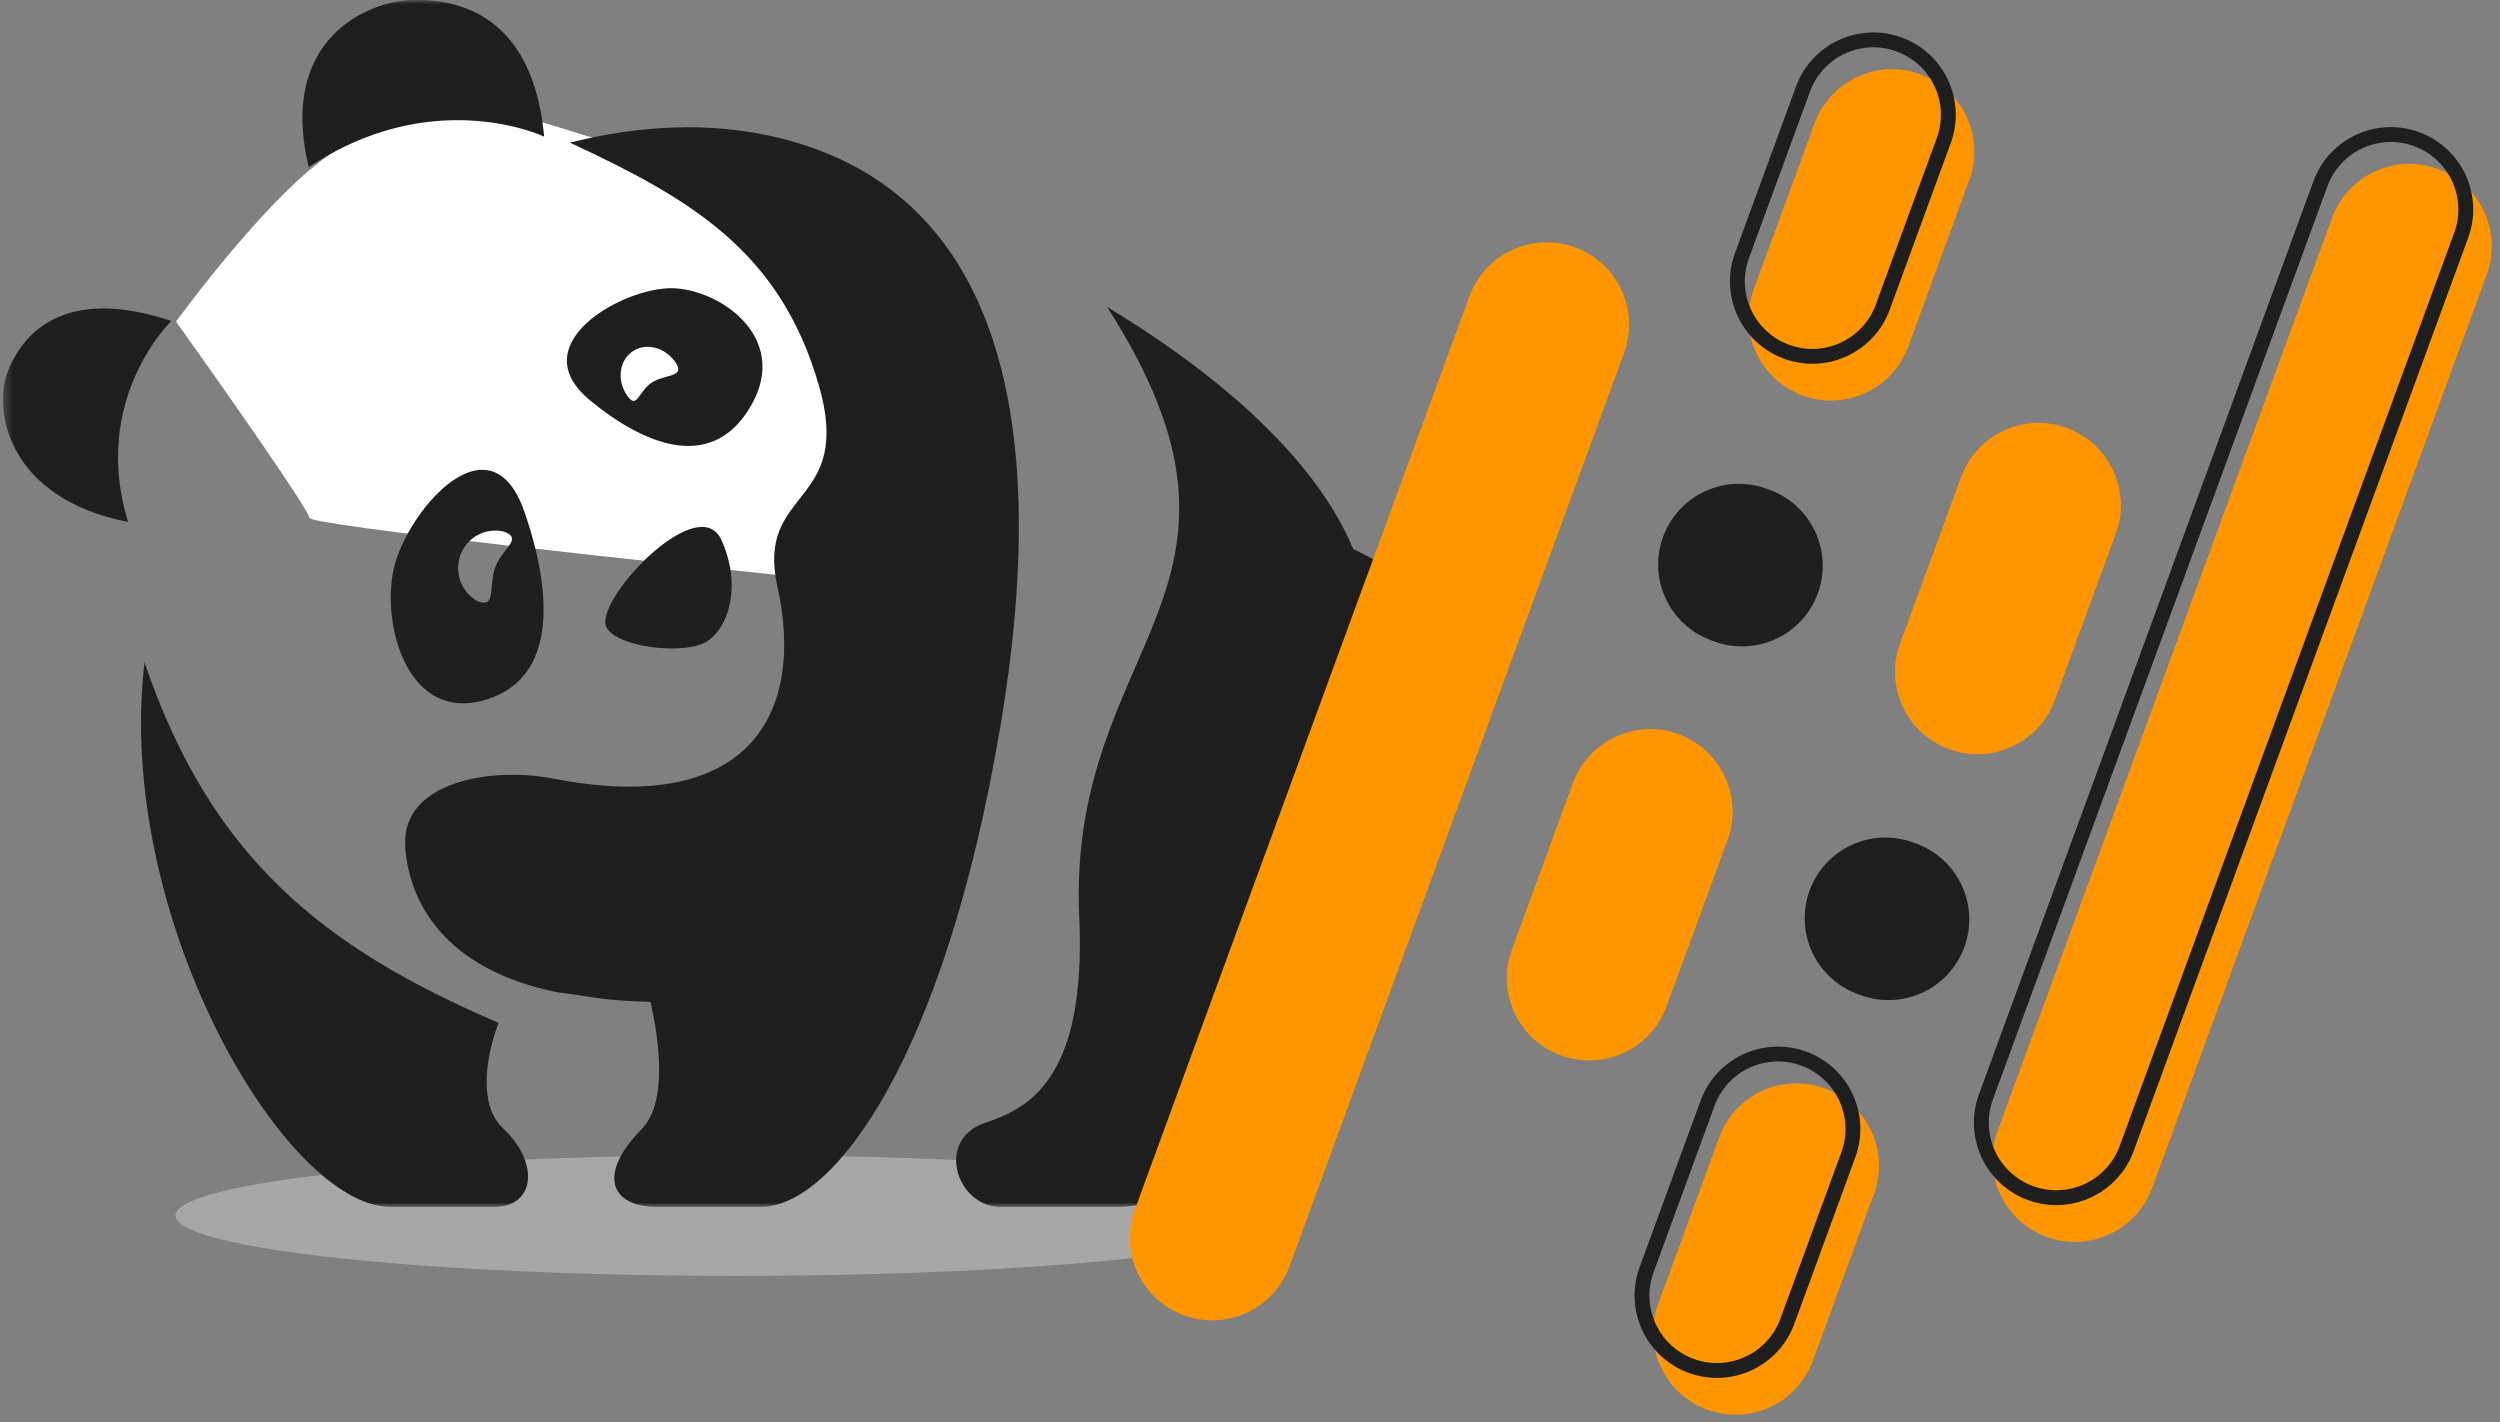
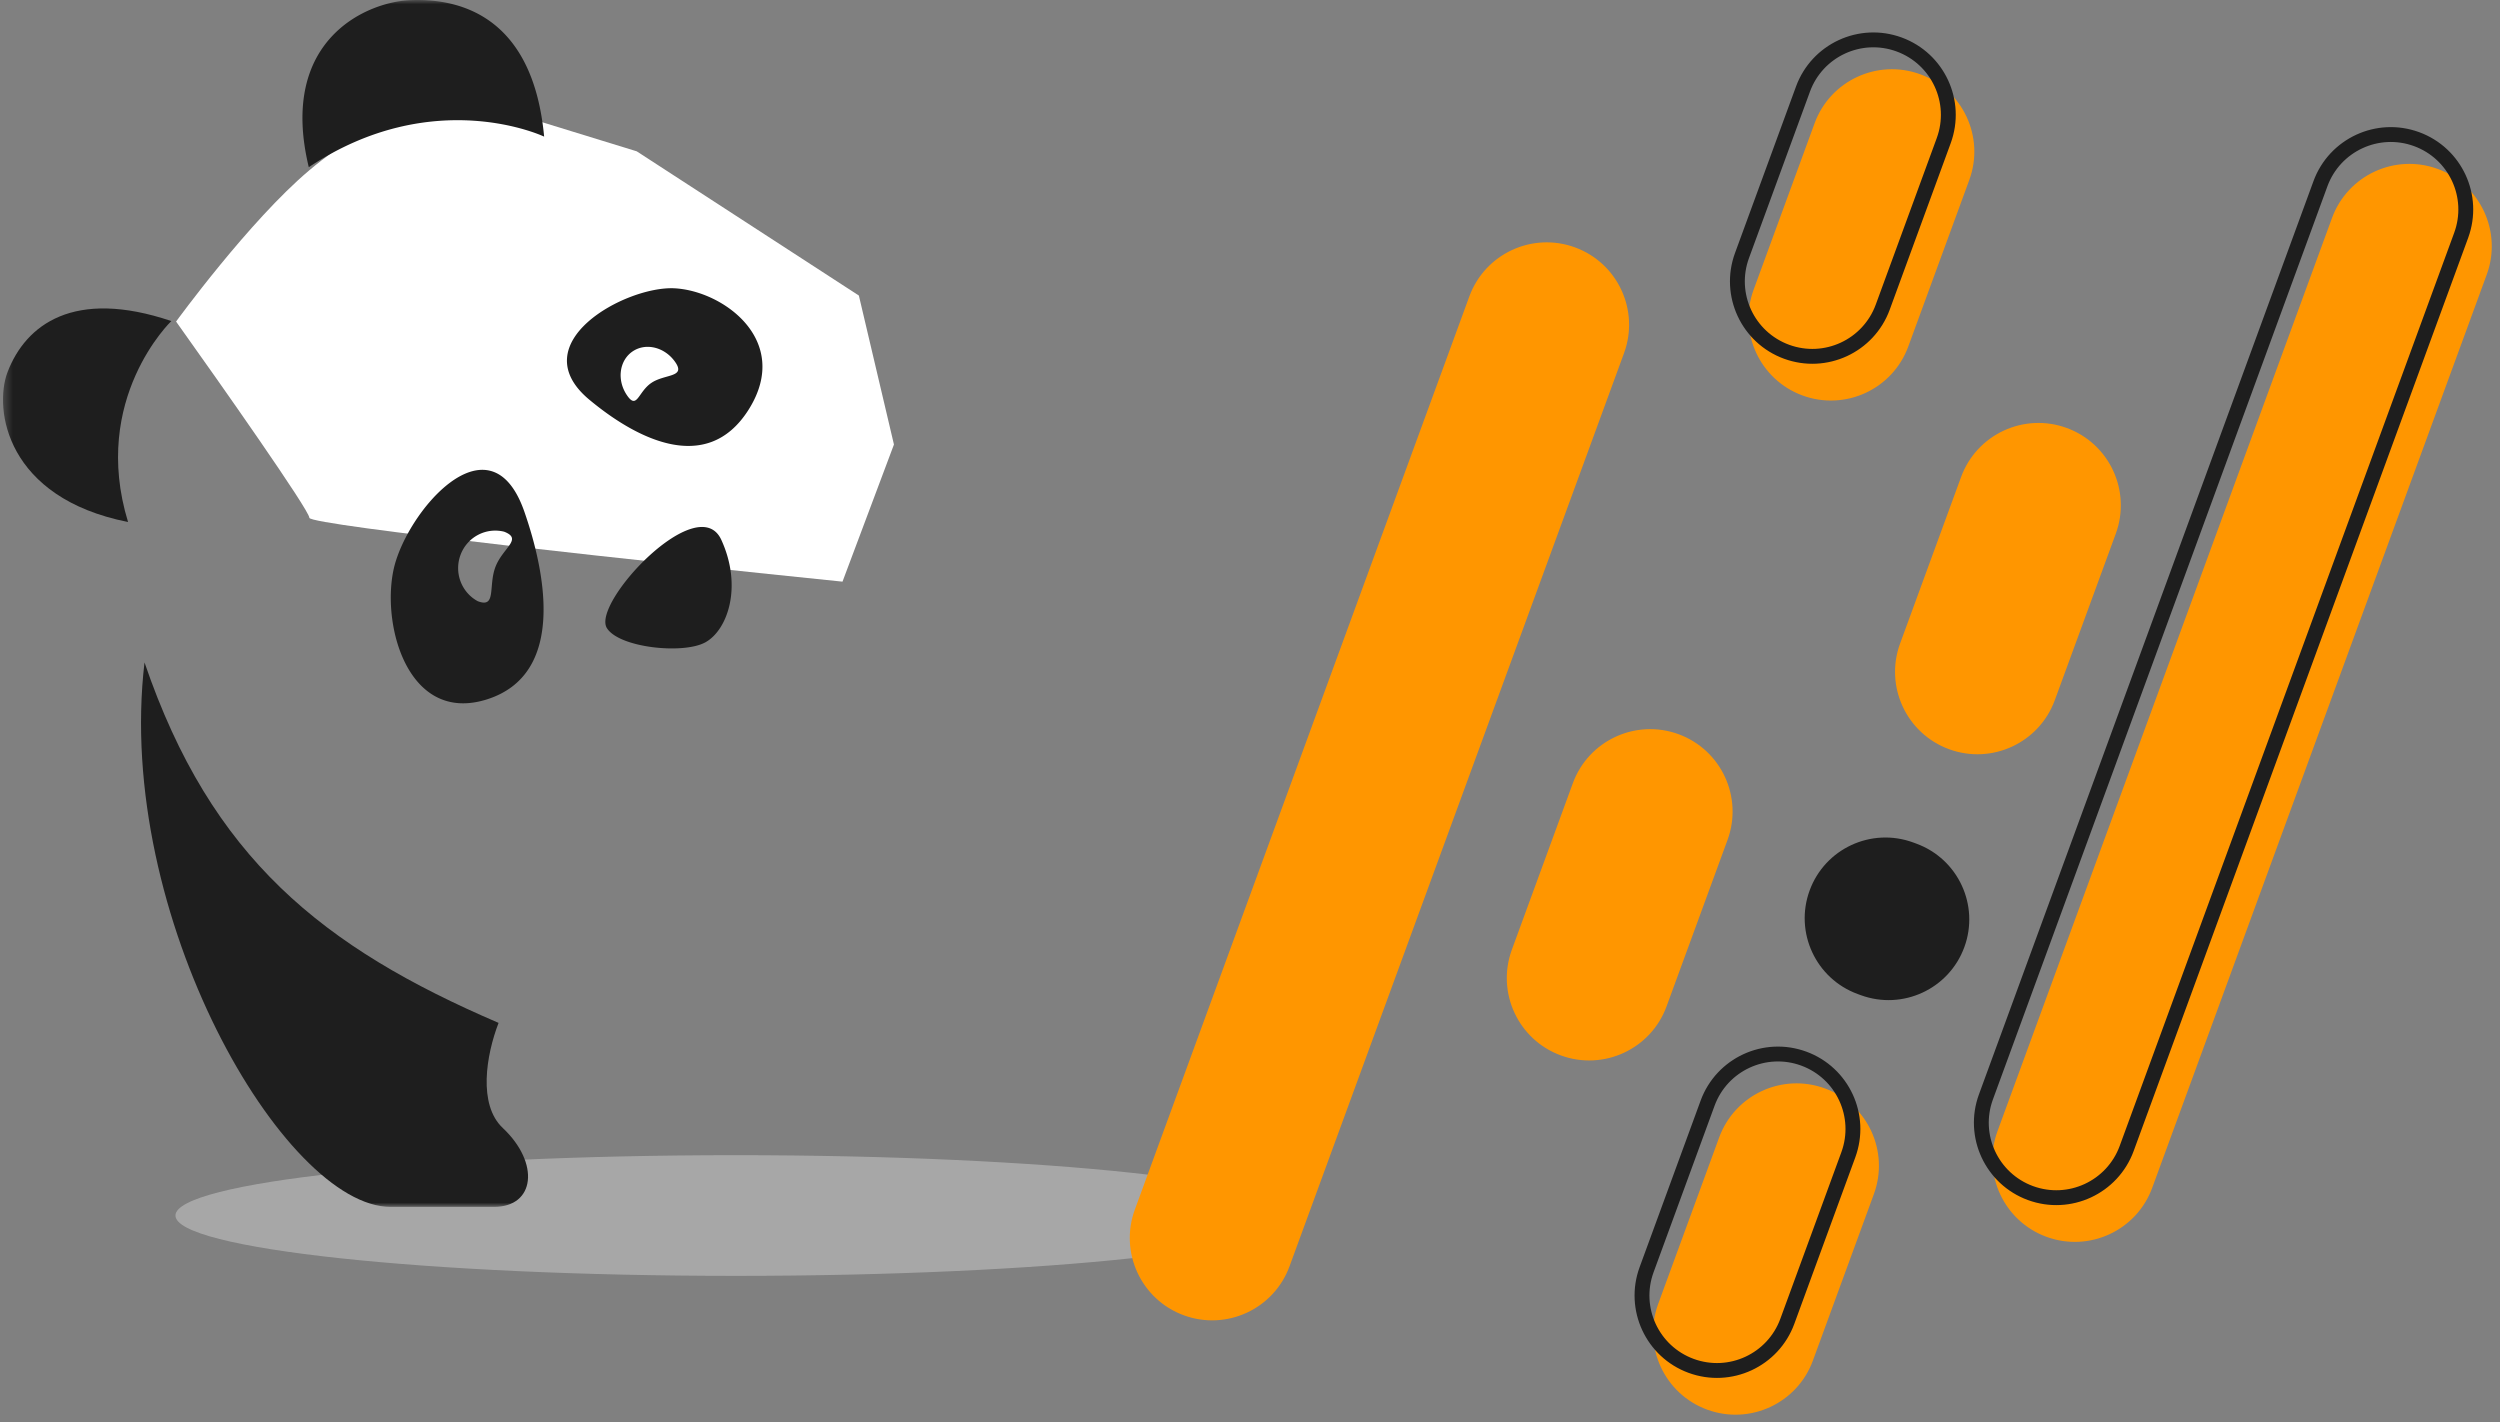
<svg xmlns="http://www.w3.org/2000/svg" fill="none" viewBox="0 0 290 165">
  <rect x="0" y="0" width="290" height="165" fill="#808080" stroke="none" />
  <g clip-path="url(#a)">
    <path fill="#A7A7A7" d="M85.354 148c35.899 0 65-3.134 65-7s-29.101-7-65-7c-35.898 0-65 3.134-65 7s29.102 7 65 7Z" />
    <mask id="b" width="169" height="140" x="0" y="0" maskUnits="userSpaceOnUse" style="mask-type:luminance">
      <path fill="#fff" d="M168.353 0h-168v140h168V0Z" />
    </mask>
    <g mask="url(#b)">
      <path fill="#fff" d="M35.886 19.748c-6.975 5.875-15.461 17.553-15.461 17.553 5.154 7.223 15.461 21.887 15.461 22.765 0 .877 41.23 5.302 61.844 7.405l5.968-15.908-4.069-17.279-25.768-16.731-12.478-3.839-16.003-.823s-5.993 3.908-9.494 6.857Z" />
      <path fill="#1E1E1E" d="M83.678 62.635c2.482 5.432.717 10.465-1.865 11.88-2.582 1.414-10.042.616-11.426-1.676-1.743-2.944 10.601-16.108 13.291-10.204Zm-5.45-29.193c5.66.283 13.629 6.049 8.643 14.027-4.985 7.978-13.506 3.061-18.498-1.095-7.919-6.578 4.196-13.207 9.855-12.932ZM75.56 44.416c1.557-1.052 3.988-.609 2.797-2.372-1.19-1.762-3.414-2.335-4.97-1.284-1.557 1.052-1.851 3.329-.667 5.077 1.183 1.748 1.284-.37 2.84-1.421ZM45.634 66.167c1.363-6.644 11.19-18.306 15.192-6.81 2.525 7.252 4.756 18.857-4.303 21.758-9.06 2.901-12.259-8.312-10.889-14.948Zm11.835-.399c.847-2.227 3.214-3.235 1.012-4.091a4.264 4.264 0 0 0-3.022.366c-.93.489-1.65 1.305-2.027 2.295a4.398 4.398 0 0 0-.02 3.077c.365.993 1.075 1.819 1.999 2.32 2.209.856 1.212-1.748 2.058-3.967ZM35.82 19.394C32.277 4.729 42.405.261 47.519.022c6.456-.297 14.346 2.401 15.601 15.826 0 0-12.818-6.107-27.3 3.546Z" />
-       <path fill="#1E1E1E" d="M116.049 84.219C109.594 122.659 96.74 140 88.241 140H76.212c-5.172 0-7.115-3.554-1.8-9.001 3.055-3.118 2.051-10.19 1.061-14.781-5.566-.167-6.197-.5-10.945-1.138-12.962-2.662-17.179-10.473-17.523-17.008-.395-7.412 10.005-9.153 17.15-7.761 23.34 4.541 29.171-8.166 26.029-22.237-2.582-11.604 8.93-9.203 4.785-23.44-4.483-15.427-14.654-21.483-28.849-28.083 7.61-1.951 18.298-3.09 28.791.841 18.628 6.992 27.723 27.619 21.138 66.827Zm40.927-20.518c17.573 7.855 12.488 29.011.208 30.056C155.032 111.845 146.425 140 129.526 140h-13.463c-5.086 0-7.632-7.789-1.8-9.747 5.02-1.683 11.784-4.99 10.931-23.935-1.435-31.912 24.387-37.714 3.228-70.714 9.683 5.824 23.512 15.92 28.554 28.097Z" />
      <path fill="#1E1E1E" d="M57.834 118.655c-1.434 3.721-2.403 9.472.488 12.192 4.34 4.083 3.744 9.153-1.018 9.153H45.311c-12.294 0-32.019-33.74-28.548-63.157 7.732 22.665 20.622 33.029 41.071 41.812ZM.882 43.147c2.102-5.469 7.675-9.726 18.993-5.904 0 0-9.396 9.001-5.021 23.31C.767 57.768-.775 47.498.882 43.147Z" />
    </g>
    <path fill="#FF9600" d="m221.362 40.193 7.076-19.317c1.815-4.956-.731-10.445-5.686-12.26-4.956-1.816-10.445.73-12.26 5.686l-7.076 19.317c-1.816 4.956.73 10.445 5.686 12.26 4.956 1.815 10.444-.73 12.26-5.686Zm-28.042 76.55 7.076-19.317c1.815-4.956-.73-10.445-5.686-12.26-4.956-1.815-10.445.73-12.26 5.686l-7.076 19.317c-1.815 4.956.73 10.445 5.686 12.26 4.956 1.815 10.445-.73 12.26-5.686Z" />
-     <path fill="#1E1E1E" d="m205.296 56.83-.366-.135c-4.854-1.778-10.231.716-12.01 5.571-1.778 4.854.716 10.231 5.57 12.009l.367.134c4.854 1.779 10.231-.715 12.009-5.57 1.779-4.854-.715-10.231-5.57-12.009Z" />
    <path fill="#FF9600" d="M149.586 146.889 188.39 40.957c1.815-4.955-.73-10.444-5.686-12.259-4.956-1.816-10.445.73-12.26 5.686L131.64 140.316c-1.815 4.955.731 10.444 5.686 12.26 4.956 1.815 10.445-.731 12.26-5.687Zm60.708 10.944 7.076-19.318c1.816-4.955-.73-10.444-5.686-12.26-4.955-1.815-10.444.731-12.26 5.687l-7.076 19.317c-1.815 4.955.731 10.444 5.686 12.26 4.956 1.815 10.445-.731 12.26-5.686Zm28.062-76.61 7.076-19.318c1.815-4.955-.73-10.444-5.686-12.259-4.956-1.816-10.445.73-12.26 5.686l-7.076 19.317c-1.815 4.956.73 10.444 5.686 12.26 4.956 1.815 10.445-.731 12.26-5.686Z" />
    <path fill="#1E1E1E" d="m222.293 97.86-.366-.135c-4.855-1.778-10.232.716-12.01 5.571-1.778 4.854.715 10.231 5.57 12.009l.366.134c4.855 1.779 10.232-.715 12.01-5.57 1.778-4.854-.716-10.231-5.57-12.009Z" />
    <path fill="#FF9600" d="m249.657 137.788 38.804-105.932c1.815-4.956-.73-10.445-5.686-12.26-4.956-1.815-10.445.73-12.26 5.686l-38.804 105.932c-1.815 4.956.73 10.445 5.686 12.26 4.956 1.815 10.445-.731 12.26-5.686Z" />
    <path stroke="#1E1E1E" stroke-width="1.724" d="m225.473 16.313-7.076 19.318c-1.652 4.508-6.646 6.824-11.154 5.173-4.509-1.652-6.825-6.646-5.174-11.154l7.077-19.317c1.651-4.509 6.645-6.825 11.154-5.174 4.508 1.652 6.824 6.646 5.173 11.154Zm-11.066 117.64-7.076 19.318c-1.651 4.508-6.645 6.824-11.154 5.173-4.508-1.652-6.824-6.646-5.173-11.154l7.076-19.317c1.652-4.509 6.646-6.825 11.154-5.174 4.509 1.652 6.825 6.646 5.173 11.154Zm71.091-106.659-38.804 105.931c-1.651 4.509-6.645 6.825-11.154 5.174-4.508-1.652-6.824-6.646-5.173-11.154l38.804-105.932c1.652-4.509 6.645-6.825 11.154-5.173 4.509 1.651 6.825 6.645 5.173 11.154Z" />
  </g>
  <defs>
    <clipPath id="a">
      <path fill="#fff" d="M0 0h290v165H0z" />
    </clipPath>
  </defs>
</svg>